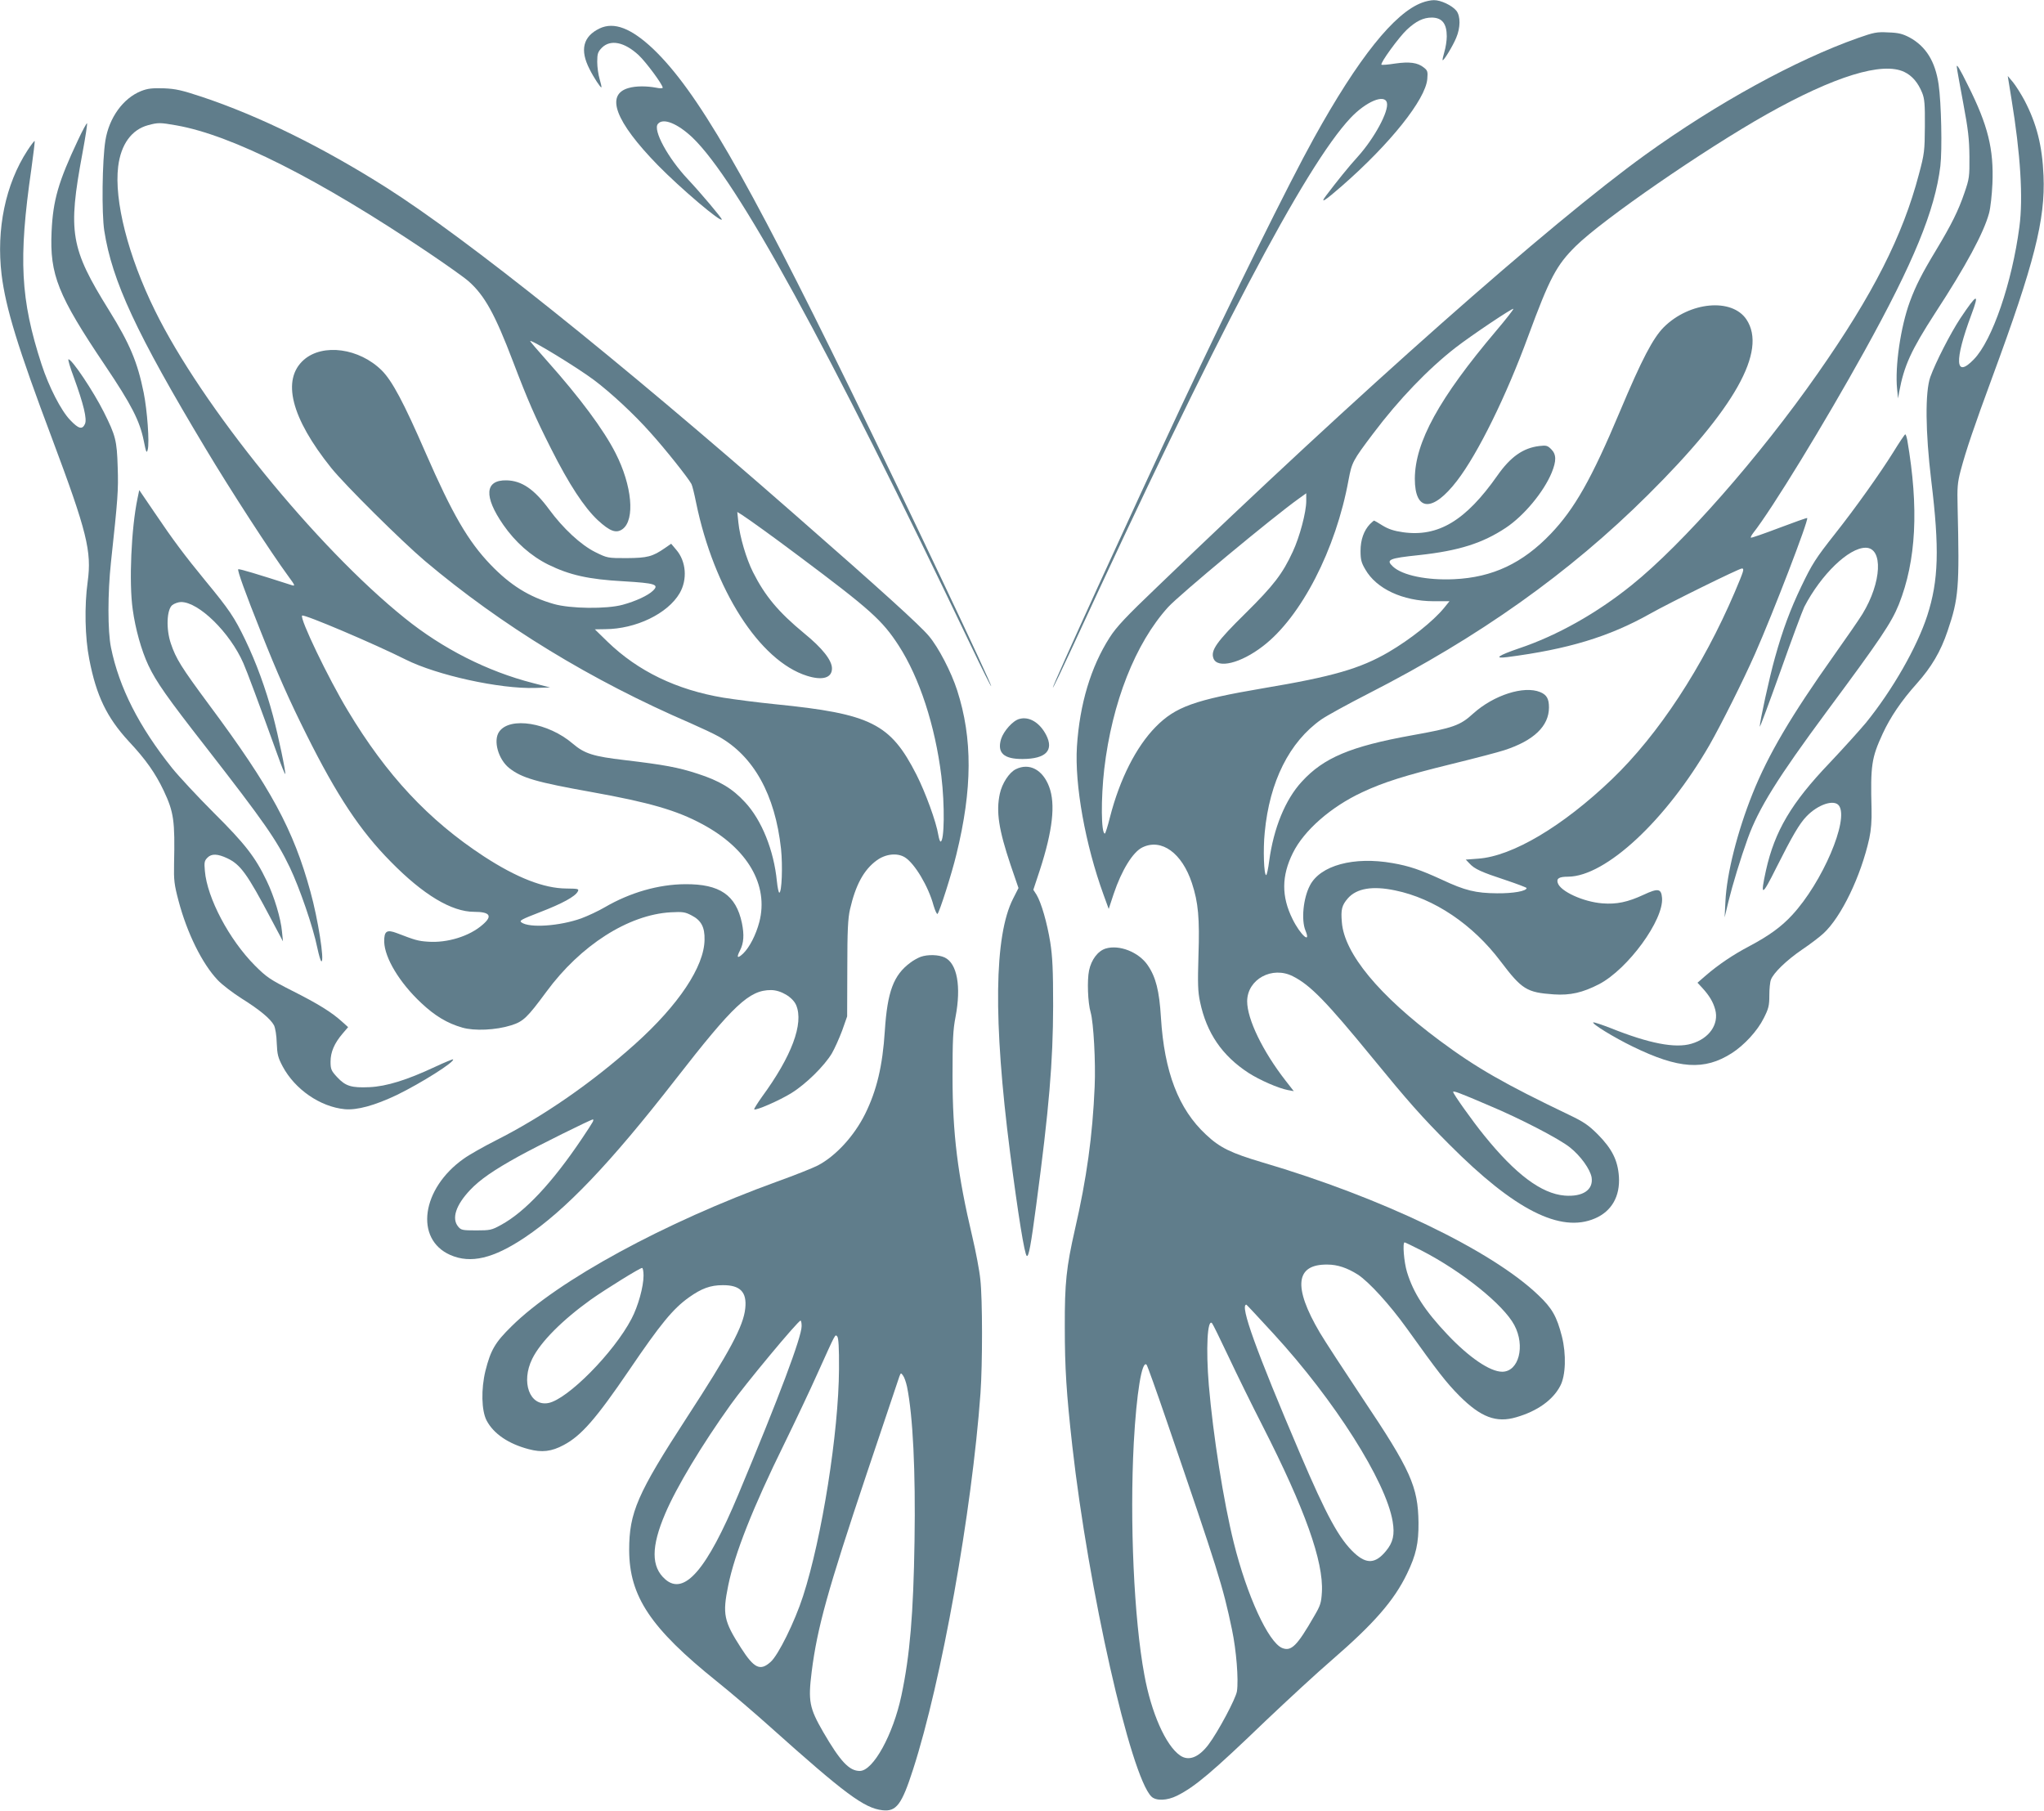
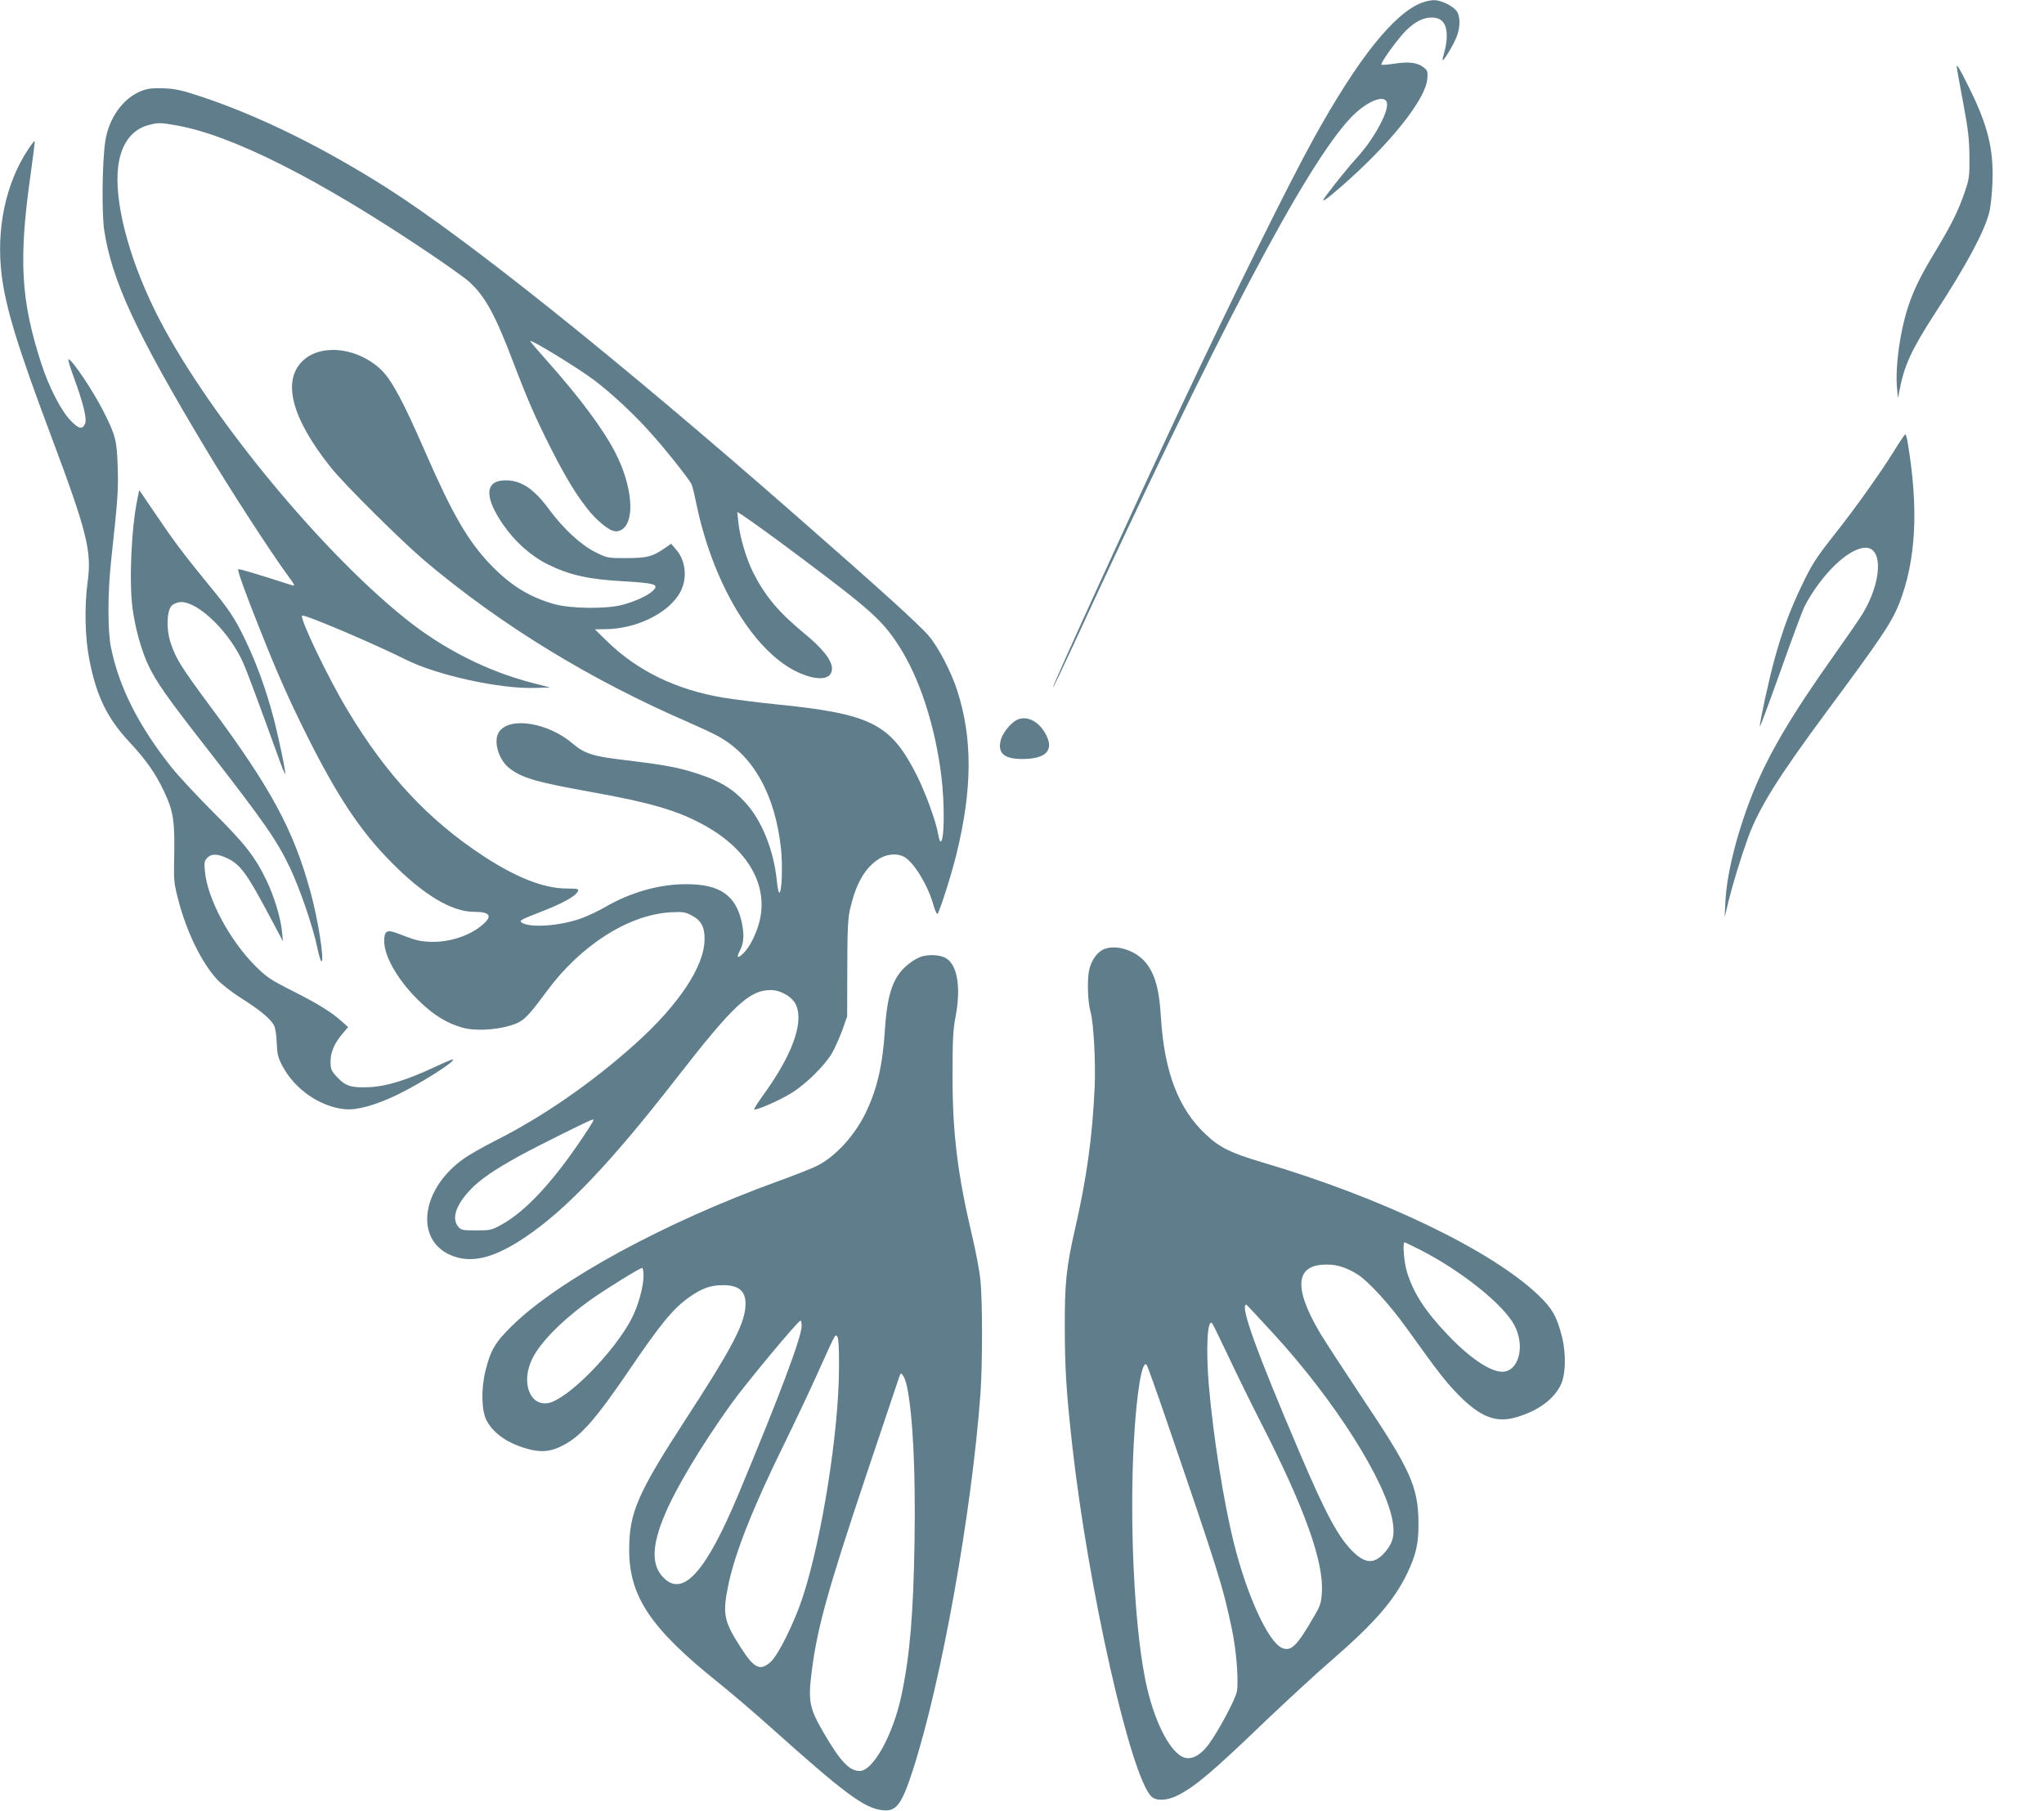
<svg xmlns="http://www.w3.org/2000/svg" version="1.0" width="1280pt" height="1134pt" viewBox="0 0 1280 1134" preserveAspectRatio="xMidYMid meet">
  <g transform="translate(0,1134) scale(0.1,-0.1)" fill="#607d8b" stroke="none">
    <path d="M8907 11324 c-174 -63 -401 -347 -679 -849 -157 -283 -507 -992 -831 -1680 -300 -640 -810 -1756 -804 -1762 2 -2 59 117 127 264 896 1943 1453 3002 1737 3304 97 103 214 152 228 96 14 -53 -80 -225 -183 -339 -55 -60 -132 -156 -197 -242 -42 -55 -12 -37 99 60 302 264 523 541 534 669 4 47 2 54 -23 73 -38 30 -88 37 -179 24 -44 -7 -82 -10 -85 -7 -9 10 109 172 159 219 58 54 103 76 157 76 64 -1 93 -38 93 -118 0 -27 -7 -71 -15 -97 -8 -27 -13 -51 -11 -52 6 -6 64 89 85 140 27 63 28 136 1 170 -27 33 -98 67 -141 66 -19 0 -51 -7 -72 -15z" />
-     <path d="M3755 11162 c-104 -50 -125 -135 -63 -255 25 -51 70 -119 74 -114 2 2 -3 25 -11 52 -8 26 -15 75 -15 107 0 52 4 63 29 89 54 54 142 36 231 -47 46 -43 150 -184 150 -203 0 -5 -19 -5 -42 0 -60 11 -126 11 -171 -2 -148 -41 -84 -210 182 -483 142 -145 401 -365 401 -340 0 9 -131 165 -212 251 -125 133 -221 309 -188 347 32 40 123 3 217 -86 279 -268 840 -1291 1748 -3191 65 -136 120 -246 122 -244 7 7 -521 1120 -881 1857 -660 1351 -963 1873 -1236 2134 -137 129 -244 171 -335 128z" />
-     <path d="M11635 11102 c-391 -138 -884 -409 -1330 -730 -598 -431 -1796 -1491 -3056 -2705 -198 -189 -258 -253 -300 -319 -118 -184 -188 -418 -205 -683 -15 -238 52 -613 167 -929 l32 -88 31 94 c50 149 121 264 181 292 119 57 247 -36 309 -224 40 -121 49 -220 41 -455 -5 -175 -4 -223 10 -289 41 -195 138 -337 304 -445 70 -45 187 -96 245 -107 l38 -7 -50 64 c-145 186 -242 387 -242 499 1 138 157 223 287 156 109 -55 209 -158 498 -511 220 -269 308 -369 480 -541 409 -411 697 -557 913 -464 105 45 158 139 150 262 -7 102 -43 174 -132 264 -59 59 -89 79 -181 123 -403 193 -580 294 -810 465 -379 282 -597 545 -612 741 -7 80 0 106 38 150 55 62 154 79 296 49 244 -50 486 -213 660 -444 134 -177 164 -195 333 -207 104 -7 181 11 284 64 181 95 406 403 394 541 -5 58 -25 61 -115 19 -99 -46 -169 -61 -258 -54 -119 9 -264 75 -280 128 -9 28 8 39 65 39 236 2 613 353 885 824 74 130 211 403 286 573 113 256 337 838 326 849 -2 2 -81 -26 -176 -62 -95 -36 -175 -64 -177 -61 -2 2 4 15 14 28 119 151 447 688 697 1139 308 556 442 882 476 1160 12 103 6 396 -11 512 -21 143 -79 237 -181 293 -44 23 -69 30 -134 32 -73 4 -90 0 -190 -35z m291 -213 c48 -23 85 -66 111 -130 15 -37 18 -72 17 -209 -1 -155 -3 -173 -37 -300 -101 -386 -288 -755 -635 -1250 -363 -519 -844 -1067 -1164 -1324 -218 -176 -467 -316 -705 -396 -132 -45 -161 -66 -75 -55 379 49 638 127 894 271 124 70 559 284 576 284 17 0 12 -14 -45 -149 -200 -468 -477 -891 -769 -1171 -307 -294 -623 -482 -837 -497 l-78 -6 23 -24 c32 -35 74 -54 226 -104 72 -24 132 -47 132 -50 0 -19 -83 -34 -185 -33 -133 1 -200 17 -345 85 -137 63 -206 86 -309 104 -243 43 -453 -14 -518 -140 -42 -80 -55 -216 -28 -282 37 -89 -32 -28 -81 72 -70 141 -69 270 2 413 69 141 239 290 435 381 134 63 272 106 557 176 147 36 296 75 332 87 185 60 280 151 280 268 0 54 -14 79 -55 96 -102 42 -291 -19 -419 -134 -82 -75 -123 -90 -386 -137 -382 -69 -551 -140 -688 -290 -104 -113 -176 -291 -204 -496 -6 -49 -15 -89 -19 -89 -14 0 -20 159 -9 267 30 318 154 567 355 708 33 23 166 96 295 162 693 354 1258 755 1749 1243 546 542 748 902 618 1099 -91 137 -357 112 -518 -48 -68 -69 -137 -200 -274 -526 -178 -424 -285 -612 -434 -768 -176 -184 -364 -273 -605 -284 -170 -8 -324 24 -383 79 -46 43 -27 52 165 72 247 27 396 74 542 171 113 75 237 224 287 345 30 74 30 114 -3 147 -23 23 -31 25 -74 20 -102 -12 -181 -68 -263 -185 -198 -282 -370 -386 -591 -355 -57 8 -92 20 -128 42 -27 17 -51 31 -53 31 -2 0 -14 -10 -26 -22 -38 -40 -59 -98 -59 -168 0 -54 5 -74 30 -116 69 -121 234 -198 426 -199 l101 0 -34 -42 c-68 -83 -210 -196 -348 -277 -177 -103 -349 -153 -785 -226 -429 -73 -549 -116 -673 -242 -122 -124 -225 -327 -286 -565 -14 -57 -29 -103 -32 -103 -24 0 -25 220 -4 404 49 417 195 788 400 1014 70 77 656 564 819 680 l46 33 0 -49 c0 -69 -41 -224 -84 -316 -64 -139 -120 -212 -297 -387 -180 -177 -219 -232 -200 -282 25 -66 170 -31 309 76 240 183 458 607 537 1042 21 110 25 119 154 290 161 214 345 405 516 538 98 76 356 249 362 243 3 -2 -46 -65 -108 -138 -357 -422 -508 -697 -509 -926 0 -206 111 -212 264 -13 131 170 309 532 446 906 134 363 176 444 299 565 170 167 802 603 1194 824 423 238 726 332 863 265z m-2601 -6472 c196 -82 440 -209 506 -262 67 -53 127 -137 136 -188 12 -78 -55 -123 -169 -114 -145 12 -307 133 -504 377 -71 87 -194 260 -194 272 0 9 34 -3 225 -85z" />
    <path d="M12254 10920 c2 -19 21 -123 41 -230 30 -160 37 -220 38 -330 1 -127 -1 -140 -31 -227 -38 -112 -82 -200 -177 -358 -90 -149 -128 -224 -165 -324 -58 -158 -94 -405 -80 -546 l6 -60 7 40 c31 166 74 260 225 494 194 297 305 504 338 626 9 33 18 116 21 185 9 216 -28 366 -153 615 -52 106 -73 140 -70 115z" />
-     <path d="M12596 10722 c57 -347 74 -621 50 -802 -46 -350 -170 -712 -285 -830 -118 -123 -124 -11 -16 279 53 141 36 135 -70 -24 -61 -93 -154 -274 -187 -366 -33 -94 -31 -342 6 -649 52 -427 46 -625 -25 -845 -64 -197 -217 -465 -384 -671 -41 -49 -144 -163 -229 -253 -238 -249 -342 -425 -397 -671 -37 -169 -26 -166 65 17 99 197 145 276 189 321 72 75 173 108 203 67 64 -88 -104 -481 -293 -685 -67 -73 -144 -129 -268 -195 -103 -54 -194 -116 -272 -183 l-53 -46 28 -30 c46 -50 70 -90 83 -138 25 -92 -38 -182 -149 -214 -101 -30 -264 1 -506 98 -54 21 -103 37 -108 36 -16 -6 131 -96 247 -152 287 -140 448 -151 620 -41 78 50 161 140 200 219 30 59 35 78 35 142 0 40 4 84 10 99 16 43 97 121 193 187 51 34 111 80 135 102 112 102 236 360 288 596 11 51 16 111 14 185 -7 273 0 319 70 471 48 104 118 207 213 313 92 103 150 201 193 329 70 205 75 272 63 777 -3 121 -1 152 19 228 35 131 83 272 199 587 262 710 332 985 320 1260 -8 189 -43 325 -119 471 -22 41 -55 93 -72 114 l-33 39 23 -142z" />
    <path d="M884 10770 c-113 -45 -201 -167 -224 -310 -20 -124 -24 -455 -7 -565 49 -315 201 -642 635 -1365 152 -254 407 -648 518 -799 41 -56 44 -62 23 -56 -218 70 -333 105 -337 100 -7 -6 45 -150 141 -390 105 -265 180 -433 286 -645 191 -383 337 -603 528 -796 203 -207 381 -314 522 -314 100 0 117 -26 54 -80 -82 -73 -223 -116 -343 -107 -62 4 -81 10 -193 53 -65 25 -82 14 -81 -54 3 -101 96 -256 232 -383 86 -81 163 -127 257 -154 75 -22 210 -16 305 14 77 24 101 47 222 211 213 290 513 482 778 497 75 4 90 2 130 -19 61 -31 84 -74 82 -153 -2 -168 -163 -409 -435 -653 -271 -243 -576 -454 -871 -603 -77 -39 -169 -91 -202 -115 -265 -187 -309 -504 -84 -603 128 -56 270 -22 467 110 254 170 533 462 943 989 364 468 462 560 598 560 62 0 137 -45 158 -95 48 -115 -28 -319 -214 -573 -29 -41 -51 -76 -49 -79 10 -9 159 56 233 102 92 57 206 170 253 248 18 31 47 96 65 144 l31 88 1 300 c0 239 4 314 17 371 35 152 86 247 167 306 56 41 129 49 177 19 61 -38 147 -182 179 -301 10 -33 21 -57 25 -53 13 14 89 251 118 372 101 411 102 727 5 1028 -37 115 -117 269 -177 340 -57 68 -295 284 -847 767 -1107 970 -2045 1720 -2550 2041 -401 254 -793 447 -1154 568 -127 42 -165 51 -241 54 -73 2 -100 -1 -141 -17z m220 -215 c348 -61 892 -335 1577 -796 113 -76 227 -157 253 -180 101 -89 166 -207 279 -504 93 -244 138 -347 239 -547 112 -222 206 -365 291 -445 77 -71 116 -85 156 -56 79 59 59 273 -44 475 -75 148 -225 349 -429 578 -58 65 -106 121 -106 124 0 15 296 -166 400 -244 104 -78 250 -213 352 -328 94 -104 237 -284 258 -323 5 -9 18 -61 29 -116 112 -545 397 -991 694 -1085 98 -31 157 -13 157 46 0 51 -60 127 -174 220 -161 133 -245 233 -321 384 -42 84 -82 220 -91 309 l-7 67 29 -18 c52 -34 195 -137 359 -260 445 -333 520 -400 623 -559 130 -201 228 -501 267 -817 22 -181 19 -410 -5 -410 -4 0 -10 18 -14 41 -13 82 -80 265 -137 378 -163 320 -284 381 -884 441 -110 11 -256 30 -325 41 -293 49 -535 166 -725 350 l-80 78 65 1 c192 1 391 97 466 225 50 86 41 200 -21 272 l-32 38 -39 -27 c-78 -54 -110 -62 -239 -63 -120 0 -121 0 -198 38 -90 45 -201 148 -289 268 -93 126 -171 179 -266 181 -136 3 -144 -100 -20 -279 75 -108 173 -195 282 -249 133 -65 251 -92 469 -104 202 -12 227 -20 185 -60 -30 -29 -107 -65 -188 -87 -101 -28 -330 -25 -433 5 -154 44 -272 118 -395 246 -141 147 -239 316 -407 701 -137 315 -209 450 -274 515 -141 140 -369 171 -488 67 -141 -124 -80 -364 171 -677 86 -107 439 -457 586 -582 480 -405 1041 -748 1665 -1017 66 -29 145 -66 175 -83 219 -122 354 -364 391 -704 11 -106 5 -274 -11 -274 -4 0 -11 32 -15 72 -19 193 -95 383 -200 495 -78 85 -160 134 -297 178 -122 40 -211 56 -455 85 -197 23 -252 40 -326 103 -154 132 -394 171 -461 75 -39 -55 -6 -173 63 -228 79 -62 170 -88 516 -150 361 -65 532 -114 693 -201 284 -152 417 -382 357 -613 -21 -80 -61 -158 -101 -197 -36 -34 -44 -27 -20 19 24 47 27 98 12 172 -37 175 -139 245 -356 243 -166 -1 -344 -52 -502 -144 -39 -23 -105 -54 -148 -70 -134 -48 -325 -62 -375 -25 -15 11 1 19 117 64 140 54 220 98 236 129 9 17 4 18 -72 19 -140 1 -310 67 -517 202 -345 226 -608 507 -851 912 -122 202 -303 579 -286 595 11 11 455 -178 648 -275 195 -98 589 -185 811 -178 l94 3 -109 28 c-284 73 -563 214 -801 406 -554 445 -1273 1331 -1565 1927 -168 341 -256 689 -230 901 17 139 84 231 187 259 63 17 75 17 177 -1z m2607 -6242 c-5 -10 -35 -56 -66 -102 -186 -277 -358 -461 -508 -542 -58 -32 -68 -34 -155 -34 -86 0 -95 2 -113 24 -42 51 -14 135 75 229 60 64 148 125 306 212 118 65 449 229 463 230 4 0 3 -8 -2 -17z" />
-     <path d="M489 10464 c-124 -263 -157 -378 -166 -575 -12 -269 39 -398 336 -839 164 -244 216 -345 241 -469 15 -75 18 -82 25 -57 12 43 -3 246 -25 356 -39 193 -87 307 -218 518 -241 388 -258 487 -166 981 19 102 32 187 29 189 -2 3 -28 -44 -56 -104z" />
    <path d="M172 10398 c-138 -212 -196 -493 -162 -778 26 -210 101 -455 317 -1029 218 -582 248 -704 222 -894 -21 -152 -17 -349 10 -485 44 -229 110 -365 247 -514 107 -114 167 -200 219 -309 64 -136 71 -189 65 -459 -2 -102 1 -129 28 -231 53 -201 148 -394 245 -496 27 -29 94 -80 149 -115 115 -72 182 -128 204 -169 8 -17 16 -63 17 -111 3 -72 8 -91 37 -146 77 -144 235 -253 389 -268 77 -7 187 23 326 89 152 74 366 209 352 223 -2 2 -53 -19 -113 -47 -175 -82 -303 -122 -410 -127 -114 -5 -150 6 -203 63 -37 40 -41 50 -41 97 0 60 24 115 75 175 l35 41 -39 35 c-64 58 -149 111 -310 192 -140 71 -161 85 -235 159 -161 162 -299 423 -313 592 -5 54 -3 64 17 84 25 25 63 24 124 -5 82 -39 124 -97 271 -375 l77 -145 -6 60 c-7 83 -49 222 -96 319 -72 150 -135 231 -331 426 -102 102 -219 228 -261 280 -207 259 -332 504 -383 755 -21 103 -21 340 0 535 43 399 47 449 42 595 -5 167 -13 197 -87 345 -66 131 -199 330 -221 330 -5 0 10 -51 33 -112 62 -171 84 -262 70 -293 -17 -37 -40 -31 -93 25 -56 58 -133 207 -179 349 -132 406 -145 659 -64 1220 13 95 23 175 21 178 -2 2 -23 -25 -45 -59z" />
    <path d="M11856 8508 c-81 -130 -238 -351 -364 -510 -123 -156 -145 -191 -212 -331 -69 -144 -116 -270 -165 -446 -35 -124 -95 -401 -95 -431 1 -8 58 147 129 345 70 198 138 380 150 405 105 202 278 370 384 370 111 0 101 -217 -20 -415 -20 -33 -101 -150 -179 -260 -266 -375 -411 -620 -509 -865 -95 -237 -162 -501 -170 -675 l-5 -100 24 100 c26 106 76 270 121 395 68 188 187 379 495 795 336 453 404 554 451 670 109 274 126 603 53 1028 -4 20 -9 37 -13 37 -3 0 -37 -50 -75 -112z" />
    <path d="M861 8218 c-39 -187 -54 -525 -30 -694 17 -123 54 -256 98 -350 48 -102 117 -201 360 -512 364 -468 443 -581 526 -754 61 -128 146 -374 172 -503 10 -47 21 -85 26 -85 20 0 -22 268 -69 436 -106 388 -248 651 -635 1171 -174 235 -207 288 -239 383 -31 91 -26 213 9 241 13 10 38 19 55 19 111 0 306 -191 390 -383 21 -47 95 -245 216 -580 23 -65 44 -116 46 -114 6 6 -43 238 -76 363 -46 172 -106 336 -175 479 -67 139 -100 188 -247 366 -133 162 -206 260 -318 426 l-98 144 -11 -53z" />
    <path d="M6384 6838 c-41 -10 -99 -76 -115 -126 -26 -87 17 -126 136 -125 145 1 196 54 146 151 -40 77 -106 117 -167 100z" />
-     <path d="M6361 6523 c-42 -21 -86 -89 -100 -154 -24 -112 -7 -224 68 -447 l49 -143 -34 -67 c-118 -232 -125 -761 -19 -1587 51 -395 91 -641 105 -650 12 -7 26 69 59 318 81 607 105 896 106 1247 0 226 -4 309 -18 399 -20 123 -56 248 -86 298 l-20 31 41 124 c80 247 99 412 58 521 -40 107 -124 152 -209 110z" />
    <path d="M6924 5400 c-49 -15 -90 -70 -104 -137 -13 -62 -8 -202 10 -263 18 -63 32 -312 25 -465 -13 -307 -50 -575 -124 -896 -53 -234 -64 -332 -63 -609 0 -258 10 -413 47 -745 101 -897 364 -2064 495 -2195 29 -29 99 -26 161 5 112 56 218 145 558 472 136 129 321 300 413 379 262 227 388 371 469 539 57 118 73 191 72 320 -3 226 -49 329 -350 778 -117 176 -238 361 -268 412 -169 287 -153 429 48 426 63 0 124 -21 189 -62 71 -46 201 -189 308 -338 197 -275 246 -338 329 -422 134 -134 231 -171 356 -134 132 38 230 108 276 197 34 64 38 198 10 309 -32 125 -61 177 -149 260 -292 279 -980 610 -1727 830 -198 59 -266 92 -353 174 -172 160 -261 392 -282 734 -10 166 -32 253 -83 327 -56 82 -178 130 -263 104z m1978 -1891 c254 -131 513 -339 581 -467 70 -131 28 -292 -76 -292 -76 0 -207 89 -343 233 -141 149 -213 260 -253 391 -19 62 -29 186 -15 186 3 0 51 -23 106 -51z m-927 -521 c383 -417 704 -924 746 -1175 14 -83 3 -132 -42 -186 -65 -79 -121 -83 -197 -13 -95 88 -174 232 -342 626 -274 642 -378 930 -335 930 2 0 78 -82 170 -182z m-282 -143 c52 -111 148 -306 214 -435 265 -520 382 -849 371 -1040 -4 -67 -9 -84 -48 -150 -108 -188 -144 -223 -201 -200 -86 36 -220 326 -303 660 -64 258 -129 670 -156 985 -19 229 -9 419 20 389 5 -5 51 -99 103 -209z m-388 -400 c323 -942 353 -1037 410 -1310 27 -128 42 -313 31 -386 -7 -46 -119 -256 -179 -335 -61 -80 -124 -104 -177 -67 -90 62 -181 268 -224 506 -65 350 -92 959 -66 1452 17 310 51 519 80 489 5 -5 61 -162 125 -349z" />
    <path d="M5765 5348 c-16 -6 -46 -22 -65 -37 -104 -77 -143 -180 -159 -426 -14 -221 -51 -374 -123 -520 -69 -139 -184 -264 -296 -323 -31 -16 -146 -62 -255 -101 -706 -256 -1373 -619 -1663 -906 -104 -102 -131 -149 -164 -279 -28 -115 -25 -249 7 -311 44 -84 138 -147 264 -180 82 -22 143 -15 219 26 110 58 203 165 410 469 197 290 274 384 375 456 79 56 134 76 211 76 109 1 152 -43 141 -145 -11 -111 -99 -274 -366 -684 -310 -477 -361 -595 -361 -830 1 -290 134 -489 550 -823 85 -68 236 -197 334 -285 468 -419 588 -508 702 -521 87 -10 121 35 192 256 178 551 368 1612 422 2355 13 183 13 590 -1 713 -5 53 -28 174 -50 267 -92 389 -124 644 -124 1005 0 228 3 292 19 373 36 190 10 334 -68 371 -38 18 -106 20 -151 4z m-1735 -1996 c0 -70 -34 -192 -75 -270 -111 -213 -401 -505 -521 -528 -117 -22 -173 131 -101 277 52 106 189 243 369 372 94 66 305 197 319 197 5 0 9 -22 9 -48z m990 -316 c0 -69 -141 -444 -397 -1056 -197 -471 -338 -634 -457 -530 -89 78 -89 204 0 412 70 165 230 431 409 681 90 127 422 526 438 527 4 0 7 -15 7 -34z m234 -269 c-2 -397 -107 -1058 -225 -1422 -52 -161 -156 -372 -204 -413 -65 -58 -103 -39 -185 89 -108 168 -116 211 -80 389 41 202 155 490 352 890 66 135 161 335 210 445 114 252 107 240 121 226 8 -9 12 -71 11 -204z m426 -111 c37 -182 54 -529 47 -966 -7 -457 -29 -717 -82 -967 -52 -246 -177 -473 -261 -473 -66 0 -122 60 -229 244 -87 151 -95 193 -72 378 35 275 99 506 344 1238 108 322 200 596 205 610 9 24 10 24 23 6 8 -10 19 -42 25 -70z" />
  </g>
</svg>